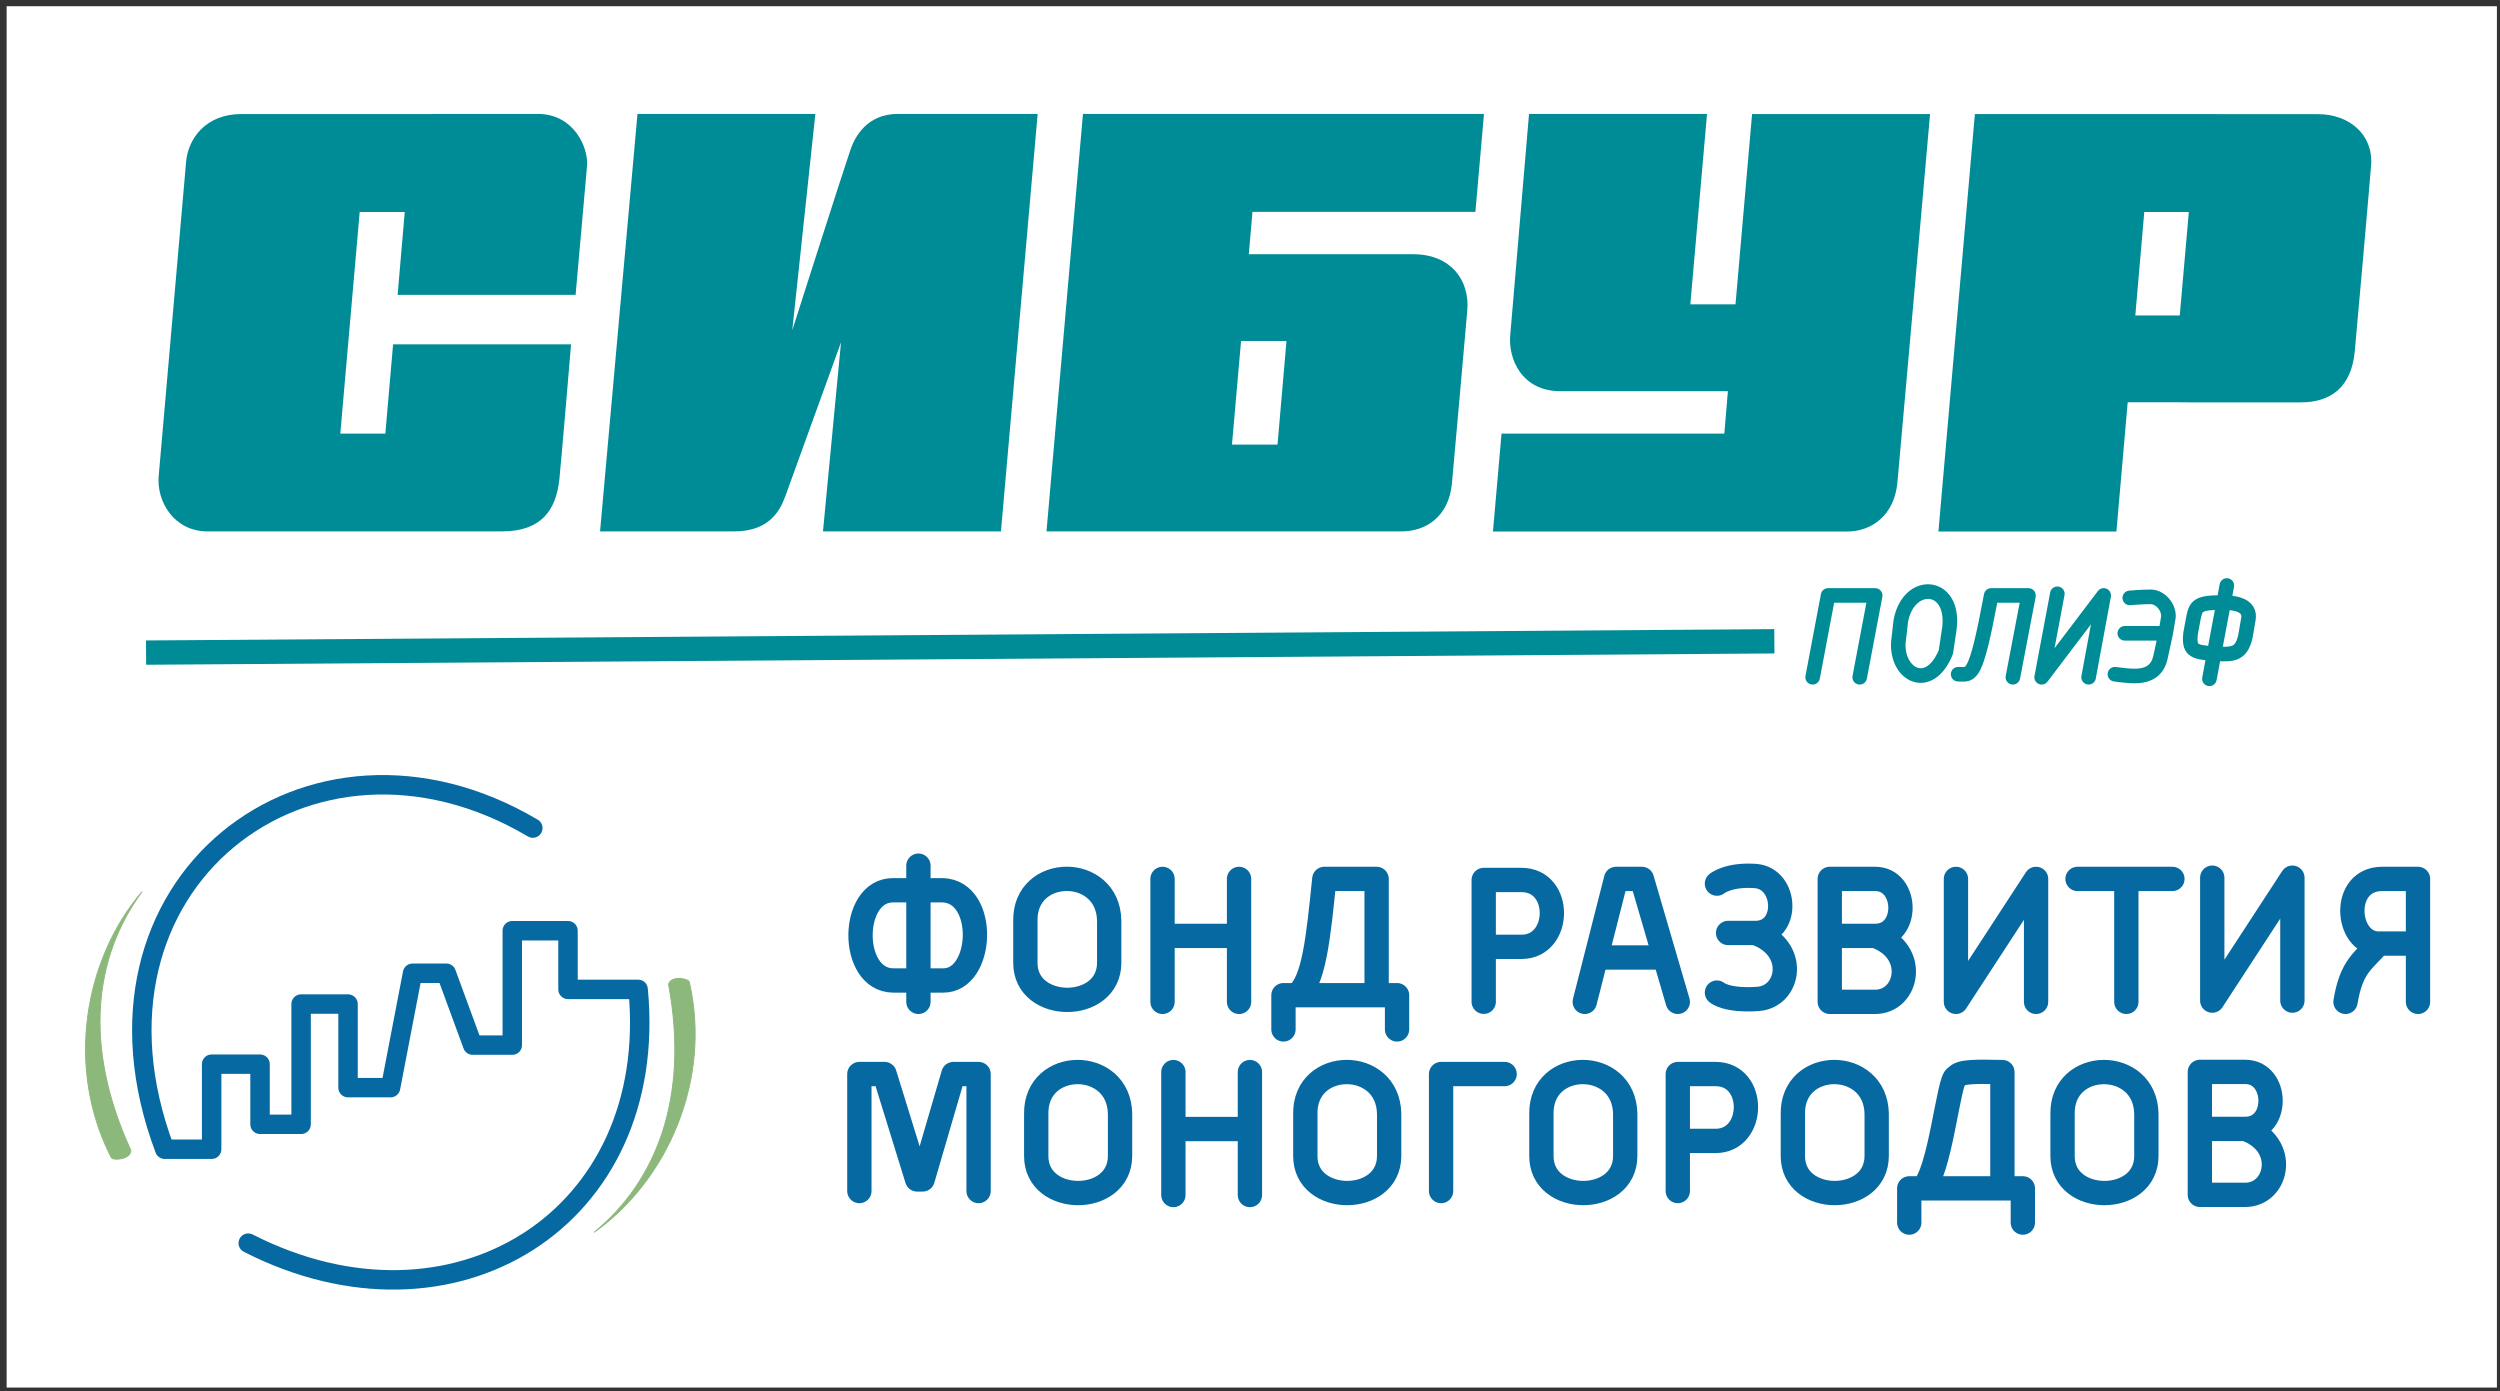
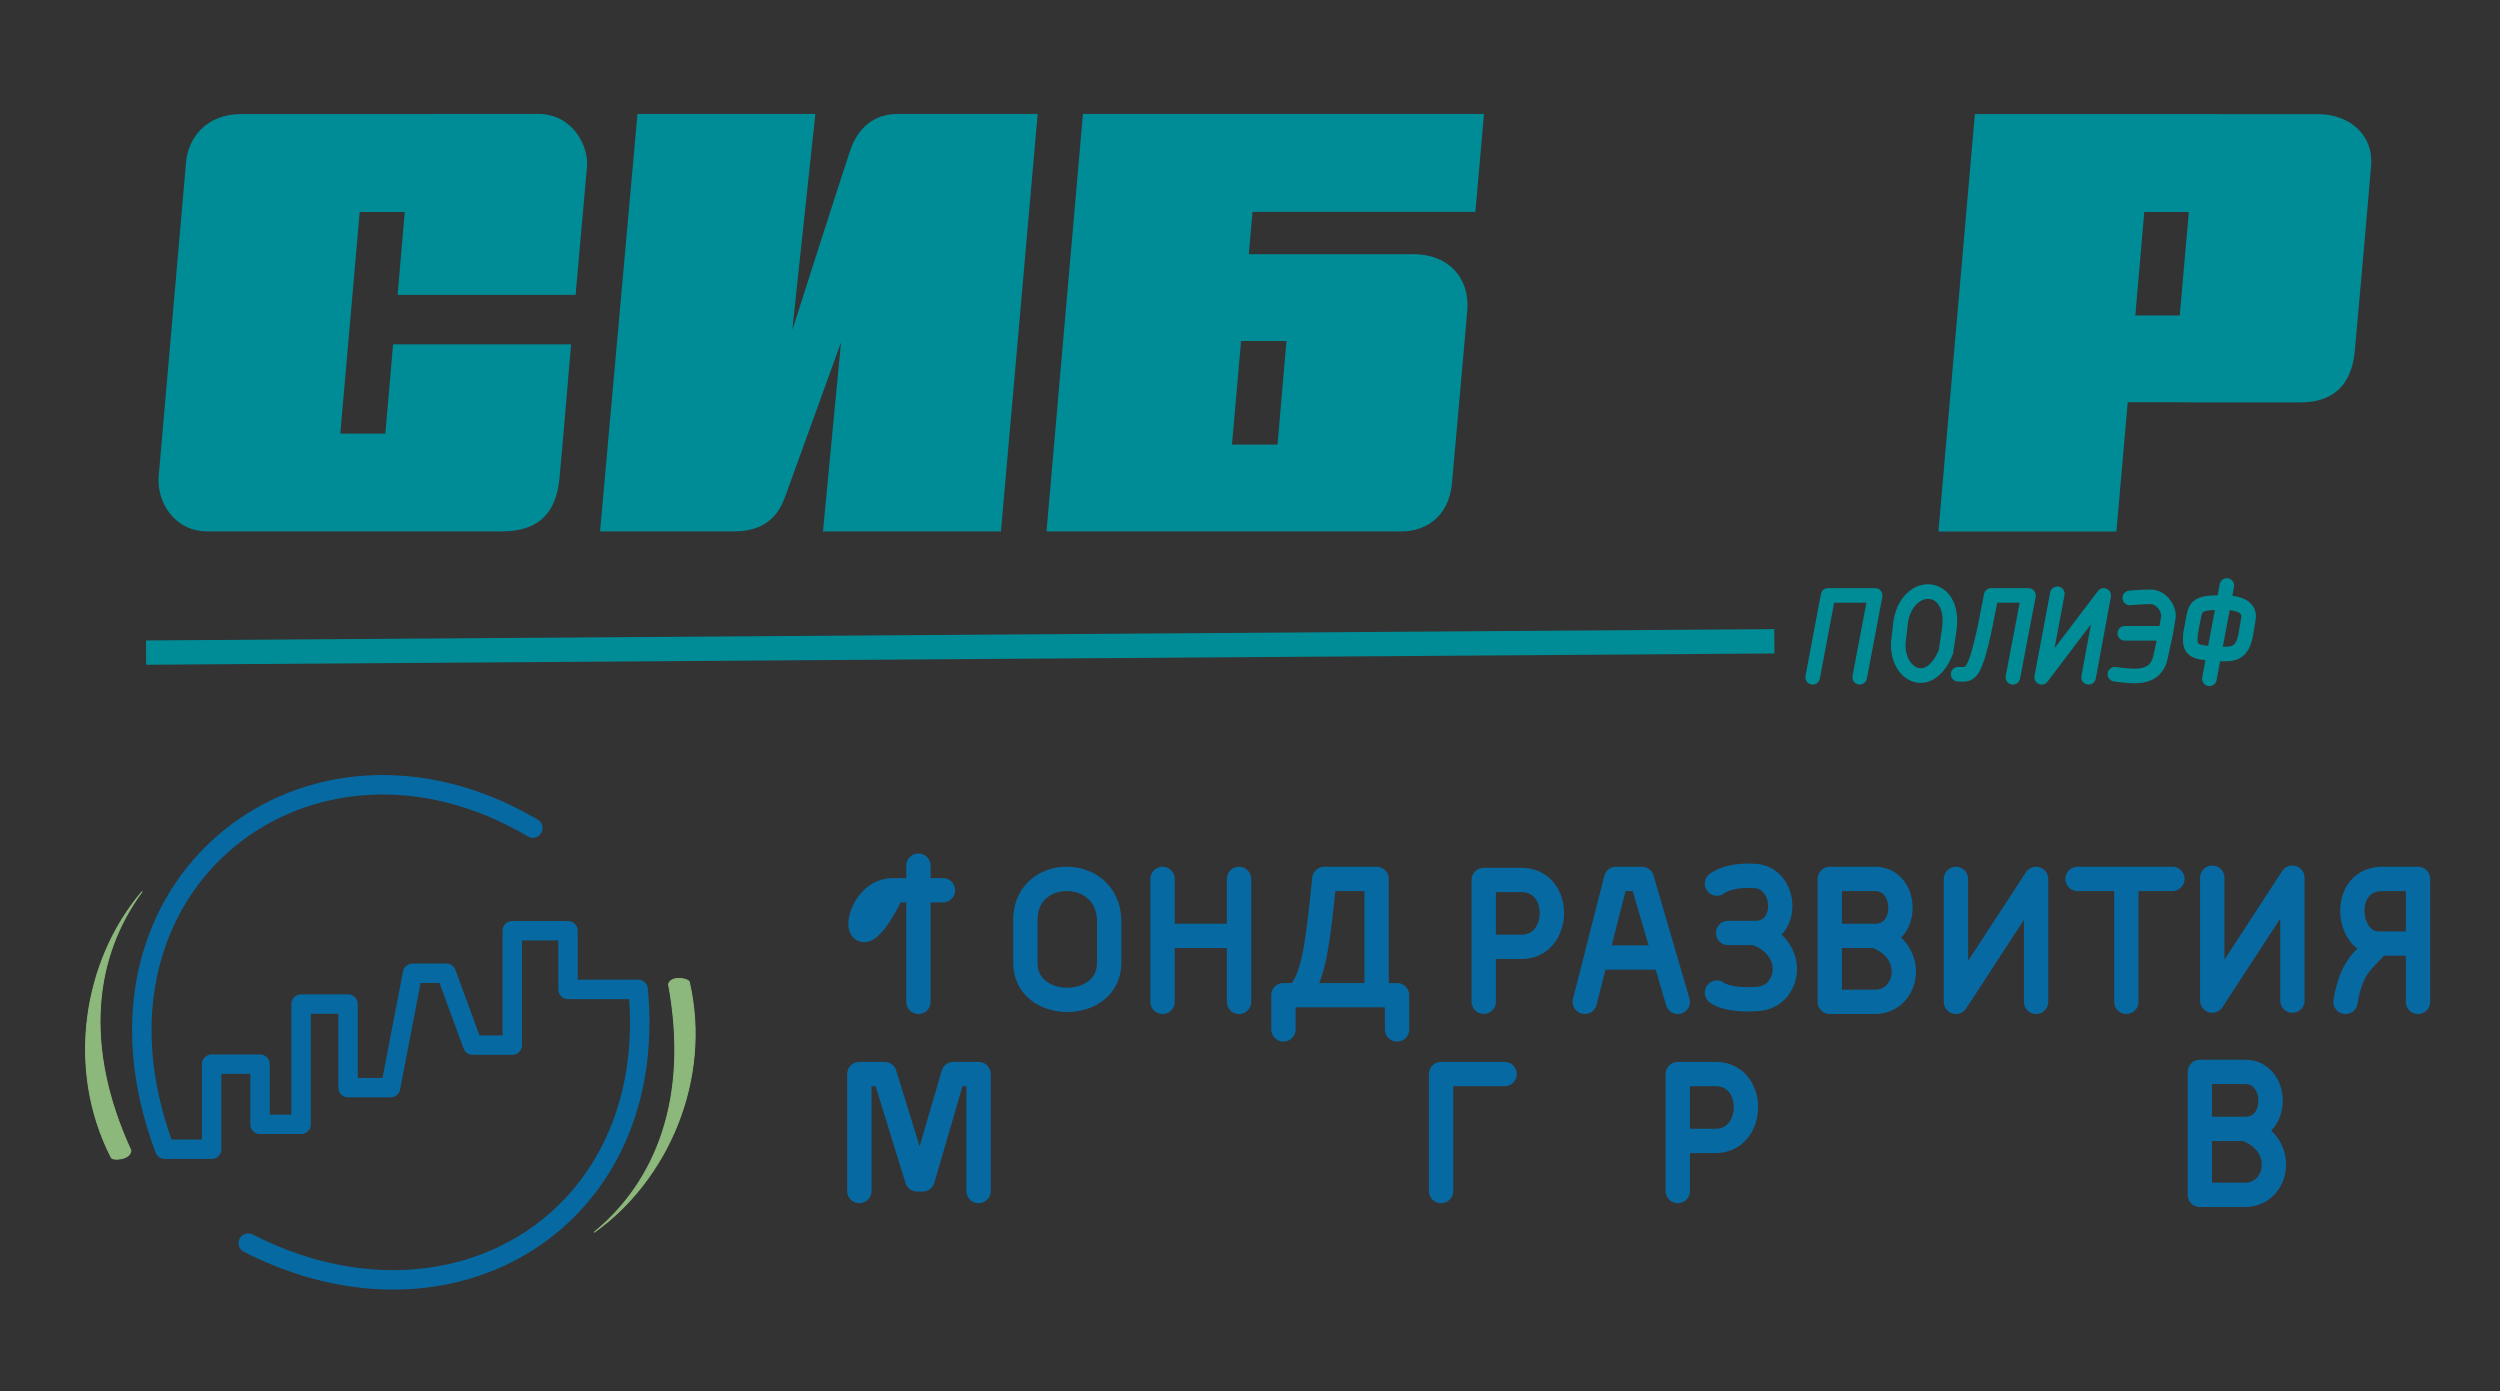
<svg xmlns="http://www.w3.org/2000/svg" width="257" height="143" viewBox="0 0 257 143" fill="none">
  <rect x="0" y="0" width="257" height="143" fill="#333333" stroke="none" />
-   <rect width="256" height="142" transform="translate(0.682 0.641)" fill="white" />
  <path d="M59.173 30.299C59.173 30.299 60.233 18.235 60.347 17.061C60.511 15.168 58.984 11.711 55.299 11.711H44.409V11.723H37.86H36.813H24.837C21.152 11.723 19.36 14.222 19.133 16.607C18.994 18.02 16.483 47.195 16.319 48.874C16.054 51.574 17.922 54.628 21.316 54.628H34.099H39.437H51.589C55.602 54.628 57.167 52.508 57.508 49.227C57.71 47.258 58.707 35.397 58.707 35.397H40.409L39.614 44.571H34.983L36.977 21.793H41.608L40.876 30.311H59.173V30.299Z" fill="#008C96" />
  <path d="M87.427 15.395C86.771 17.276 81.446 33.945 81.446 33.945L83.818 11.711H65.533L61.685 54.628H75.477C78.935 54.628 80.121 52.659 80.701 51.095C81.383 49.214 86.456 35.195 86.456 35.195L84.601 54.628H102.898L106.671 11.711C106.671 11.711 93.548 11.711 92.298 11.711C89.131 11.711 87.882 14.058 87.427 15.395Z" fill="#008C96" />
-   <path d="M180.114 11.723L178.41 31.283H173.766L175.483 11.711H157.185C157.185 11.711 155.431 32.419 155.254 34.438C155.027 36.822 156.377 40.217 160.428 40.217H177.628L177.262 44.571H154.358L153.475 54.641H177.085H178.12H189.881C192.354 54.641 194.739 53.025 195.055 49.593C195.269 47.385 198.411 11.723 198.411 11.723H180.114Z" fill="#008C96" />
  <path d="M219.51 32.431L220.432 21.793H225.012L224.079 32.431H219.51ZM227.877 11.723H221.315H203.017L199.27 54.641H217.567L218.728 41.353H225.277L224.053 41.365H236.508C239.65 41.365 241.745 39.763 242.073 36.078C242.212 34.652 243.651 18.386 243.752 16.948C243.966 13.78 241.442 11.736 238.313 11.736H227.877V11.723Z" fill="#008C96" />
  <path d="M131.329 45.706H126.647L127.581 35.056H132.25L131.329 45.706ZM128.376 26.134L128.755 21.781H151.671L152.554 11.711H129.626H128.578H111.328L107.58 54.628H114.457C114.457 54.628 141.891 54.628 144.1 54.628C146.409 54.628 148.933 53.265 149.261 49.669C149.513 46.968 150.636 34.21 150.838 31.901C151.103 28.809 149.135 26.134 145.286 26.134H128.376Z" fill="#008C96" />
  <path fill-rule="evenodd" clip-rule="evenodd" d="M182.412 67.175L15.024 68.338L15.006 65.838L182.395 64.675L182.412 67.175Z" fill="#008C96" />
  <path fill-rule="evenodd" clip-rule="evenodd" d="M229.053 59.452C229.46 59.526 229.73 59.917 229.656 60.324L229.488 61.249C229.961 61.307 230.428 61.423 230.824 61.63C231.159 61.806 231.477 62.065 231.684 62.442C231.895 62.825 231.953 63.261 231.881 63.718C231.779 64.364 231.694 64.852 231.634 65.181C231.604 65.345 231.58 65.469 231.564 65.553C231.556 65.595 231.549 65.627 231.545 65.648L231.54 65.674L231.539 65.68L231.538 65.682L230.804 65.531L231.538 65.683C231.537 65.688 231.536 65.693 231.535 65.698C231.534 65.702 231.533 65.707 231.531 65.712C231.282 66.715 230.849 67.436 230.021 67.773C229.649 67.925 229.248 67.975 228.854 67.986C228.656 67.992 228.446 67.988 228.227 67.978L227.866 69.92C227.79 70.327 227.399 70.596 226.991 70.52C226.584 70.444 226.316 70.052 226.391 69.645L226.721 67.872C226.51 67.85 226.315 67.822 226.137 67.787C225.745 67.709 225.352 67.582 225.035 67.32C224.339 66.747 224.361 65.847 224.447 65.026C224.449 65.006 224.452 64.987 224.456 64.967L224.77 63.284C224.772 63.274 224.774 63.264 224.776 63.254C224.782 63.231 224.787 63.206 224.793 63.181C224.9 62.706 225.053 62.027 225.734 61.618C226.06 61.422 226.453 61.318 226.901 61.26C227.206 61.221 227.561 61.2 227.974 61.195L228.181 60.056C228.255 59.649 228.645 59.378 229.053 59.452ZM229.214 62.727L228.818 64.809L228.818 64.812L228.505 66.487C228.613 66.489 228.715 66.489 228.811 66.487C229.12 66.478 229.319 66.44 229.456 66.384C229.647 66.306 229.878 66.136 230.072 65.366L230.074 65.353C230.078 65.334 230.084 65.305 230.092 65.266C230.107 65.188 230.129 65.07 230.158 64.911C230.216 64.594 230.299 64.118 230.399 63.484C230.428 63.302 230.396 63.212 230.37 63.165C230.341 63.111 230.276 63.037 230.127 62.959C229.912 62.846 229.599 62.767 229.214 62.727ZM226.997 66.393L227.344 64.534L227.344 64.532L227.692 62.702C227.457 62.711 227.26 62.726 227.094 62.748C226.744 62.793 226.582 62.858 226.507 62.904C226.424 62.954 226.377 62.989 226.242 63.575L225.936 65.213C225.85 66.057 225.972 66.15 225.988 66.162C225.988 66.162 225.988 66.163 225.989 66.163C226.025 66.192 226.132 66.257 226.428 66.315C226.585 66.346 226.772 66.371 226.997 66.393ZM200.605 61.457C201.095 62.255 201.3 63.331 201.152 64.619C201.151 64.627 201.15 64.635 201.149 64.643L200.783 67.129C200.774 67.189 200.758 67.247 200.735 67.302C200.276 68.433 199.667 69.248 198.95 69.724C198.216 70.211 197.401 70.318 196.653 70.07C195.193 69.587 194.294 67.906 194.4 66.01C194.401 65.996 194.402 65.981 194.404 65.967L194.662 63.722C194.664 63.704 194.667 63.686 194.67 63.668C195.121 61.296 196.762 59.897 198.489 60.078C199.341 60.168 200.109 60.65 200.605 61.457ZM196.149 63.922C196.51 62.067 197.631 61.497 198.333 61.57C198.697 61.609 199.062 61.812 199.327 62.243C199.596 62.681 199.781 63.393 199.663 64.437L199.312 66.819C198.933 67.72 198.498 68.224 198.12 68.474C197.749 68.721 197.412 68.742 197.125 68.647C196.518 68.446 195.822 67.567 195.896 66.115L196.149 63.922ZM211.632 60.303C212.04 60.38 212.308 60.772 212.231 61.179L211.206 66.636L215.664 60.758C215.874 60.481 216.246 60.385 216.564 60.525C216.882 60.666 217.062 61.006 216.999 61.347L215.445 69.76C215.37 70.167 214.979 70.437 214.572 70.361C214.164 70.286 213.895 69.895 213.97 69.488L214.95 64.182L210.48 70.077C210.27 70.354 209.897 70.451 209.579 70.31C209.26 70.169 209.081 69.827 209.145 69.486L210.757 60.902C210.833 60.495 211.225 60.227 211.632 60.303ZM187.191 61.072C187.258 60.718 187.567 60.461 187.928 60.461H192.769C192.993 60.461 193.204 60.561 193.347 60.733C193.489 60.905 193.548 61.131 193.506 61.351L191.914 69.763C191.837 70.17 191.445 70.438 191.038 70.361C190.631 70.284 190.364 69.891 190.441 69.484L191.864 61.961H188.55L187.077 69.763C187.001 70.17 186.608 70.438 186.201 70.361C185.794 70.284 185.527 69.892 185.603 69.485L187.191 61.072ZM203.957 61.074C204.024 60.719 204.334 60.461 204.695 60.461H208.529C208.753 60.461 208.965 60.561 209.107 60.733C209.25 60.905 209.308 61.132 209.266 61.352L207.662 69.764C207.584 70.171 207.191 70.438 206.784 70.361C206.378 70.283 206.111 69.89 206.188 69.483L207.623 61.961H205.317C204.96 63.847 204.661 65.273 204.395 66.351C204.105 67.529 203.842 68.339 203.563 68.886C203.273 69.452 202.911 69.841 202.385 69.996C202.153 70.064 201.933 70.073 201.762 70.072C201.684 70.071 201.605 70.068 201.536 70.066L201.515 70.065C201.437 70.063 201.367 70.061 201.295 70.061C200.881 70.061 200.545 69.725 200.545 69.311C200.545 68.896 200.881 68.561 201.295 68.561C201.395 68.561 201.488 68.564 201.566 68.566L201.585 68.567C201.658 68.569 201.716 68.571 201.771 68.572C201.89 68.572 201.938 68.564 201.961 68.557C201.97 68.554 201.986 68.549 202.018 68.518C202.06 68.478 202.132 68.39 202.227 68.203C202.423 67.82 202.653 67.152 202.939 65.991C203.222 64.843 203.55 63.259 203.957 61.074ZM219.608 60.662C220.033 60.634 220.591 60.605 221.094 60.605C221.837 60.605 222.499 60.994 222.948 61.498C223.4 62.006 223.709 62.713 223.662 63.469C223.66 63.494 223.657 63.52 223.653 63.546L223.371 65.229C223.369 65.241 223.367 65.252 223.364 65.264L222.857 67.599C222.711 68.362 222.402 68.963 221.938 69.401C221.476 69.837 220.918 70.056 220.369 70.159C219.466 70.328 218.44 70.197 217.667 70.098C217.546 70.083 217.431 70.068 217.324 70.055C216.913 70.007 216.619 69.634 216.667 69.223C216.715 68.811 217.088 68.517 217.499 68.566C217.631 68.581 217.763 68.597 217.893 68.614C218.686 68.712 219.443 68.807 220.093 68.685C220.446 68.619 220.711 68.496 220.908 68.31C221.101 68.128 221.286 67.83 221.385 67.31L221.389 67.29L221.701 65.855H218.429C218.015 65.855 217.679 65.519 217.679 65.105C217.679 64.691 218.015 64.355 218.429 64.355H221.997L222.166 63.342C222.174 63.061 222.053 62.749 221.827 62.495C221.589 62.227 221.309 62.105 221.094 62.105C220.64 62.105 220.12 62.132 219.707 62.159C219.503 62.172 219.327 62.186 219.203 62.196C219.141 62.201 219.092 62.206 219.059 62.209L219.021 62.212L219.009 62.213C219.009 62.213 219.009 62.213 219.009 62.213C218.597 62.251 218.231 61.948 218.193 61.536C218.154 61.123 218.458 60.758 218.87 60.719L218.886 60.718L218.927 60.714C218.963 60.711 219.015 60.707 219.08 60.701C219.211 60.691 219.394 60.676 219.608 60.662Z" fill="#008C96" />
  <path d="M54.773 85.125C31.858 71.557 6.682 90.854 16.933 118.141H21.758V109.397H26.732V115.578H30.954V103.216H35.778V111.809H40.15L42.411 100.05H45.879L48.592 107.437H52.663V95.678H58.391V101.708H65.599C67.876 125.404 46.475 138.498 25.52 127.795" stroke="#0769A1" stroke-width="2" stroke-linecap="round" stroke-linejoin="round" />
  <path d="M13.451 118.253C13.451 119.2 11.612 119.337 11.436 118.994C6.744 109.828 8.608 98.699 14.597 91.673C9.76 98.238 8.458 107.383 13.451 118.253Z" fill="#8DB87C" stroke="#8DB87C" stroke-width="0.1" stroke-linecap="round" stroke-linejoin="round" />
  <path d="M68.727 101.181C68.96 100.263 70.776 100.581 70.862 100.957C73.163 110.994 68.626 121.326 61.097 126.668C67.397 121.49 70.902 112.944 68.727 101.181Z" fill="#8DB87C" stroke="#8DB87C" stroke-width="0.1" stroke-linecap="round" stroke-linejoin="round" />
-   <path d="M94.414 102.99V91.519M94.414 88.99V91.519M94.414 91.519H96.936C101.518 91.706 101.117 100.852 96.936 100.793H91.821C87.306 100.75 87.378 91.481 91.821 91.519H94.414ZM119.508 90.352V96.209M119.508 102.99V96.209M119.508 96.209H127.375V90.352V102.99M141.516 102.306V90.352H136.142C135.523 96.311 135.098 101.052 133.259 102.306M141.516 102.306H133.259M141.516 102.306H143.617V105.824M131.94 105.824V102.306H133.259M88.343 122.439V110.412H90.931L94.282 121.245H94.846L98.011 110.412H100.598V122.439M148.143 122.439V110.412H154.676M172.477 122.439V117.287M172.477 117.287V110.412C172.477 110.412 173.598 110.412 176.359 110.412C180.581 110.412 180.468 117.287 176.359 117.287C173.373 117.287 172.477 117.287 172.477 117.287ZM162.913 102.99L164.075 98.431M172.477 102.99L171.144 98.431M171.144 98.431L168.784 90.352H166.133L164.075 98.431M171.144 98.431H164.075M192.762 96.209C197.224 97.776 196.134 102.99 192.762 102.99C189.391 102.99 188.1 102.99 188.1 102.99V96.209M192.762 96.209C189.22 96.209 188.1 96.209 188.1 96.209M192.762 96.209C196.304 96.209 196.168 90.352 192.762 90.352C189.357 90.352 188.1 90.352 188.1 90.352V96.209M201.071 90.352V102.99L209.309 90.352V102.99M218.588 102.99V90.352H213.57H223.322M248.57 102.99V96.998M244.521 96.998C241.117 96.998 240.611 90.352 244.889 90.352C246.545 90.352 248.57 90.352 248.57 90.352V96.998M244.521 96.998H248.57M244.521 96.998C242.924 98.837 241.729 99.307 241.117 102.99M114.025 94.655C113.945 88.882 105.313 88.938 105.409 94.655V98.979C105.394 104.045 114.012 104.069 114.025 98.979C114.025 97.291 114.025 96.344 114.025 94.655Z" stroke="#0769A1" stroke-width="2.5" stroke-linecap="round" stroke-linejoin="round" />
+   <path d="M94.414 102.99V91.519M94.414 88.99V91.519M94.414 91.519H96.936H91.821C87.306 100.75 87.378 91.481 91.821 91.519H94.414ZM119.508 90.352V96.209M119.508 102.99V96.209M119.508 96.209H127.375V90.352V102.99M141.516 102.306V90.352H136.142C135.523 96.311 135.098 101.052 133.259 102.306M141.516 102.306H133.259M141.516 102.306H143.617V105.824M131.94 105.824V102.306H133.259M88.343 122.439V110.412H90.931L94.282 121.245H94.846L98.011 110.412H100.598V122.439M148.143 122.439V110.412H154.676M172.477 122.439V117.287M172.477 117.287V110.412C172.477 110.412 173.598 110.412 176.359 110.412C180.581 110.412 180.468 117.287 176.359 117.287C173.373 117.287 172.477 117.287 172.477 117.287ZM162.913 102.99L164.075 98.431M172.477 102.99L171.144 98.431M171.144 98.431L168.784 90.352H166.133L164.075 98.431M171.144 98.431H164.075M192.762 96.209C197.224 97.776 196.134 102.99 192.762 102.99C189.391 102.99 188.1 102.99 188.1 102.99V96.209M192.762 96.209C189.22 96.209 188.1 96.209 188.1 96.209M192.762 96.209C196.304 96.209 196.168 90.352 192.762 90.352C189.357 90.352 188.1 90.352 188.1 90.352V96.209M201.071 90.352V102.99L209.309 90.352V102.99M218.588 102.99V90.352H213.57H223.322M248.57 102.99V96.998M244.521 96.998C241.117 96.998 240.611 90.352 244.889 90.352C246.545 90.352 248.57 90.352 248.57 90.352V96.998M244.521 96.998H248.57M244.521 96.998C242.924 98.837 241.729 99.307 241.117 102.99M114.025 94.655C113.945 88.882 105.313 88.938 105.409 94.655V98.979C105.394 104.045 114.012 104.069 114.025 98.979C114.025 97.291 114.025 96.344 114.025 94.655Z" stroke="#0769A1" stroke-width="2.5" stroke-linecap="round" stroke-linejoin="round" />
  <path d="M176.502 90.837C176.502 90.837 177.649 89.859 180.44 90.052C183.75 90.281 183.982 95.909 180.44 95.909M176.502 102.039C176.502 102.039 177.438 102.915 180.712 102.69C183.985 102.466 184.901 97.476 180.44 95.909M180.44 95.909C179.944 95.909 177.649 95.909 177.649 95.909M227.42 90.226V102.864L235.658 90.226V102.864M230.809 116.049C235.27 117.616 234.18 122.83 230.809 122.83H226.146V116.049M230.809 116.049H226.146M230.809 116.049C234.351 116.049 234.214 110.192 230.809 110.192H226.146V116.049" stroke="#0769A1" stroke-width="2.5" stroke-linecap="round" stroke-linejoin="round" />
  <path d="M152.526 102.981V97.336M152.526 97.336V90.462H156.408C160.631 90.462 160.518 97.336 156.408 97.336H152.526Z" stroke="#0769A1" stroke-width="2.5" stroke-linecap="round" stroke-linejoin="round" />
-   <path d="M120.624 110.21V116.067M120.624 122.848V116.067M120.624 116.067H128.491V110.21V122.848M205.847 122.164V110.21C203.226 110.171 201.515 110.09 201.082 110.727C200.334 110.727 199.429 120.911 197.591 122.164M205.847 122.164H197.591M205.847 122.164H207.948V125.682M196.271 125.682V122.164H197.591M115.141 114.514C115.061 108.74 106.429 108.796 106.525 114.514V118.837C106.51 123.903 115.128 123.928 115.141 118.837C115.141 117.149 115.141 116.202 115.141 114.514ZM142.804 114.514C142.724 108.74 134.091 108.796 134.188 114.514V118.837C134.172 123.903 142.79 123.928 142.804 118.837C142.804 117.149 142.804 116.202 142.804 114.514ZM167.073 114.514C166.993 108.74 158.36 108.796 158.457 114.514V118.837C158.441 123.903 167.059 123.928 167.073 118.837V114.514ZM192.923 114.514C192.843 108.74 184.21 108.796 184.307 114.514V118.837C184.291 123.903 192.909 123.928 192.923 118.837V114.514ZM220.647 114.515C220.567 108.741 211.935 108.797 212.031 114.515V118.839C212.015 123.904 220.634 123.929 220.647 118.839V114.515Z" stroke="#0769A1" stroke-width="2.5" stroke-linecap="round" stroke-linejoin="round" />
</svg>